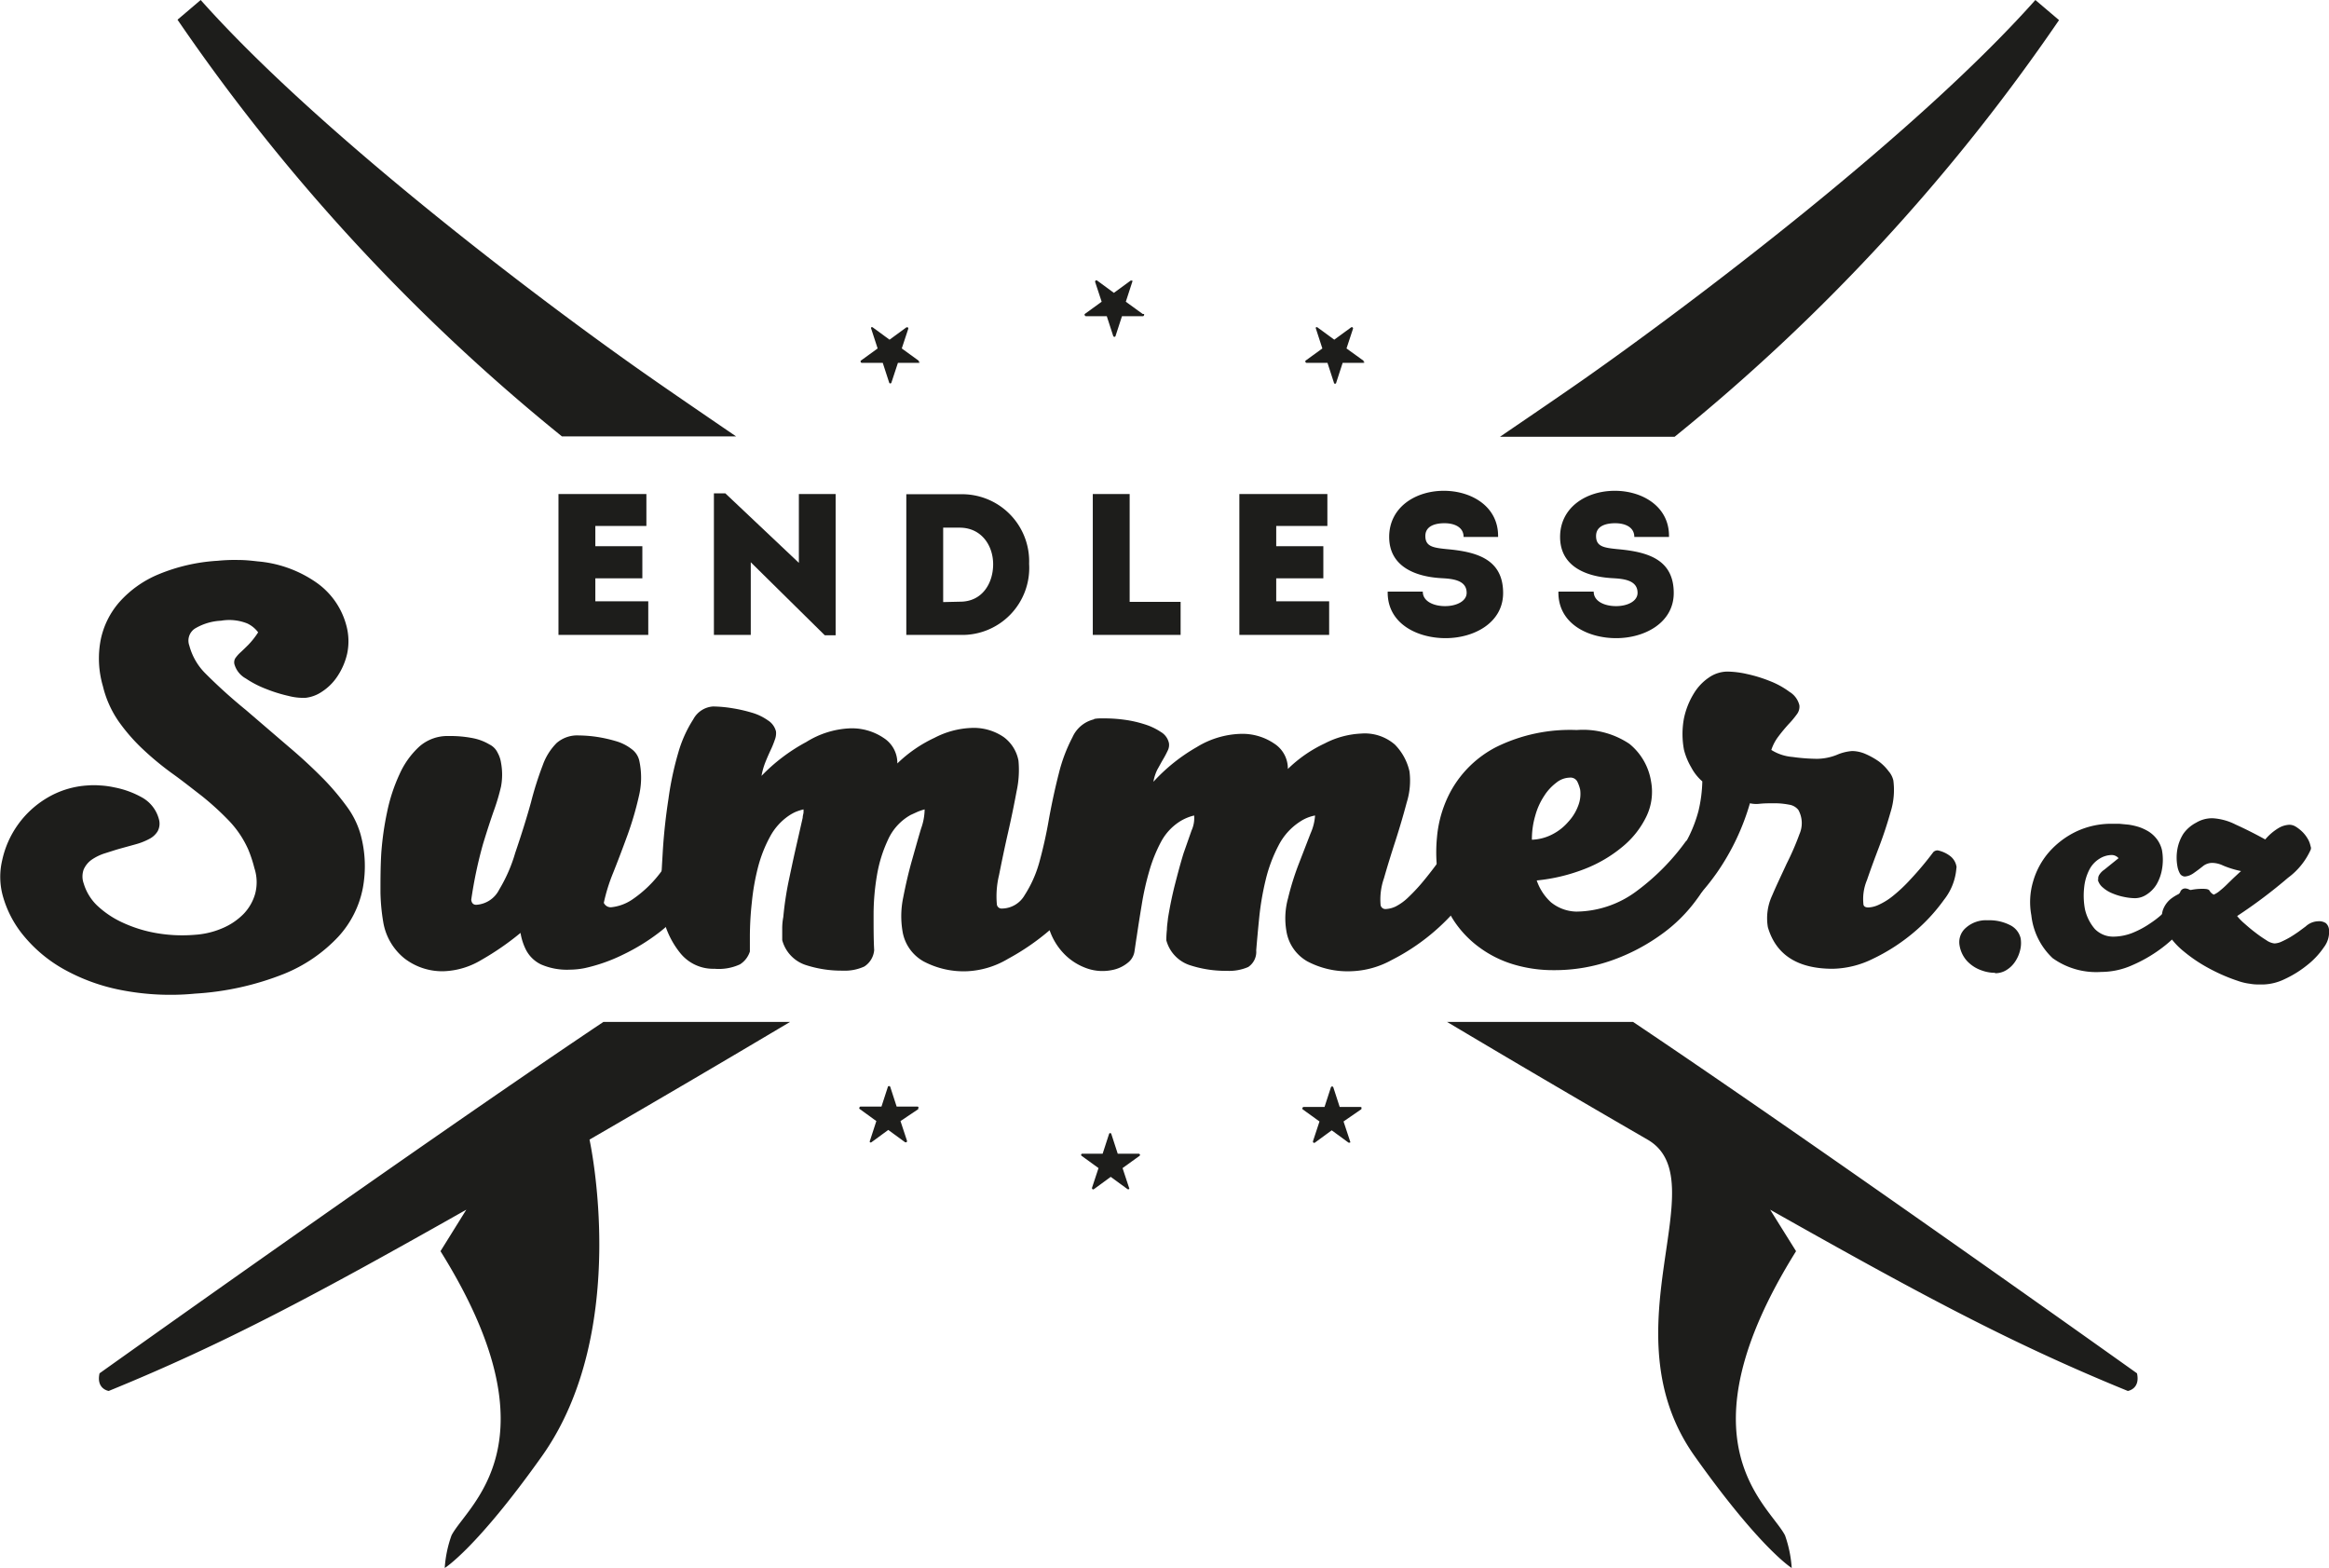
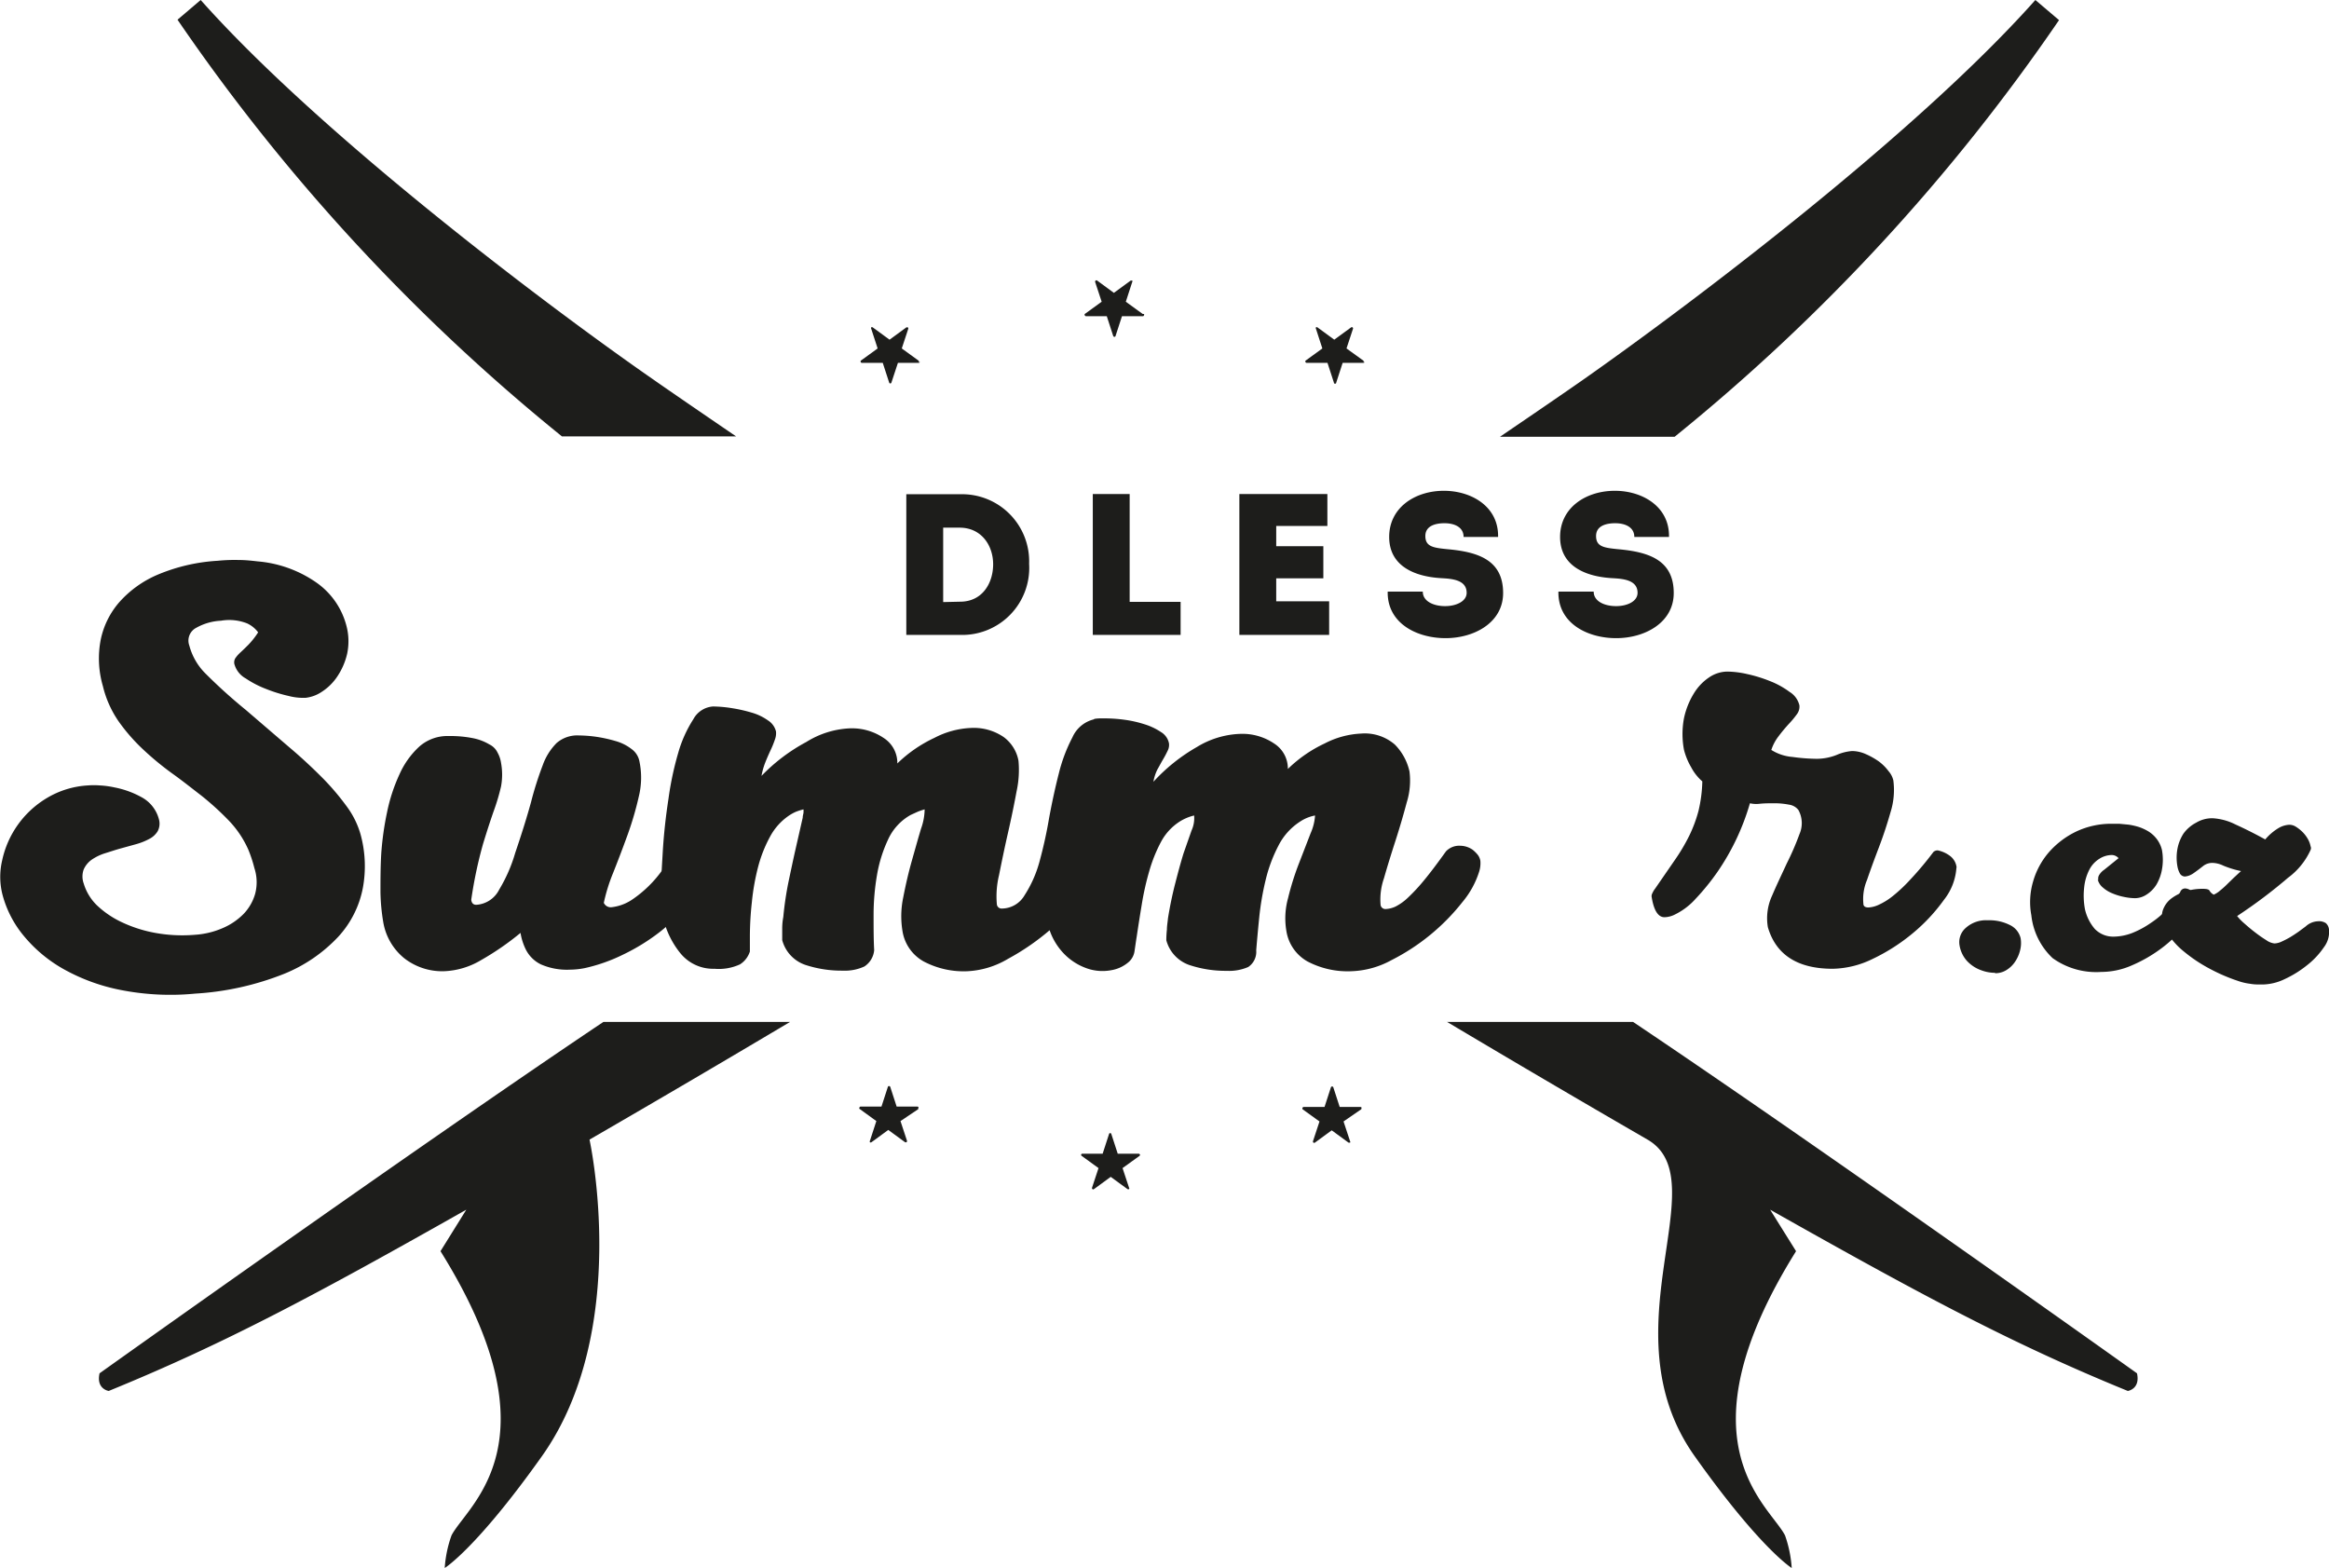
<svg xmlns="http://www.w3.org/2000/svg" id="Vrstva_1" data-name="Vrstva 1" viewBox="0 0 236.29 159.07">
  <defs>
    <style>
      .cls-1{fill:#1d1d1b}
    </style>
  </defs>
  <path class="cls-1" d="M63.41 104.14c-18.7 12.53-51.12 35.65-51.12 35.65-.36 1.6.93 1.79.93 1.79 11.76-4.8 21-9.75 36.28-18.39l-2.62 4.21C59 146.81 49.61 153.12 48 156.23a12.09 12.09 0 00-.69 3.31s3.19-1.95 9.86-11.34c9.08-12.8 4.83-32.12 4.83-32.12 7.14-4.13 14.13-8.24 20.35-11.94zM208.69.47c-12.22 13.74-35.17 31-45.81 38.47-1.74 1.22-4.69 3.24-8.51 5.84h17.72a198 198 0 0039-42.27zM22.55.47l-2.35 2a198 198 0 0039 42.27h17.67c-3.81-2.6-6.77-4.63-8.5-5.84C57.73 31.51 34.77 14.21 22.55.47M219 139.79s-32.43-23.12-51.13-35.65H149c6.21 3.7 13.2 7.81 20.34 11.94s-4.3 19.32 4.78 32.11c6.67 9.4 9.85 11.35 9.85 11.35a12.35 12.35 0 00-.68-3.31c-1.61-3.11-11-9.42 1.12-28.83l-2.63-4.21c15.31 8.64 24.52 13.59 36.29 18.39 0 0 1.28-.19.93-1.79M27.34 86.57a10.19 10.19 0 00-2-2.92 28.67 28.67 0 00-2.7-2.45c-1-.77-1.95-1.53-3-2.28a29.89 29.89 0 01-2.93-2.42 18.64 18.64 0 01-2.48-2.84 10.62 10.62 0 01-1.6-3.58 10 10 0 01-.23-4.67 8.36 8.36 0 011.92-3.88 10.91 10.91 0 013.94-2.79 18.47 18.47 0 016-1.38 17.58 17.58 0 012.14-.08c.68 0 1.31.07 1.92.14a12.2 12.2 0 016 2.17 7.71 7.71 0 013 4.3 6.11 6.11 0 01.09 2.9 6.9 6.9 0 01-1 2.31 5.38 5.38 0 01-1.57 1.55 3.67 3.67 0 01-1.63.61 5.87 5.87 0 01-1.75-.19 14.9 14.9 0 01-2.28-.71 10.12 10.12 0 01-2.05-1.06A2.39 2.39 0 0126 67.94a.81.81 0 01.05-.67 3.23 3.23 0 01.51-.59c.23-.21.5-.47.82-.79a8.16 8.16 0 001-1.27 2.93 2.93 0 00-1.1-.9 4.93 4.93 0 00-2.67-.28 5.67 5.67 0 00-2.53.73 1.46 1.46 0 00-.68 1.8 6.25 6.25 0 001.6 2.79 53.84 53.84 0 004.14 3.74l4.39 3.77c1.34 1.13 2.47 2.2 3.47 3.21a25.67 25.67 0 012.42 2.87 8.83 8.83 0 011.35 2.76 12.18 12.18 0 01.23 5.46 10.12 10.12 0 01-2.48 4.92A15.49 15.49 0 0131 99.27a29 29 0 01-9 2 26.11 26.11 0 01-7.52-.36 19.5 19.5 0 01-5.88-2.15 14.35 14.35 0 01-4-3.35 10.88 10.88 0 01-2.11-4 7.29 7.29 0 01-.08-3.66 9.74 9.74 0 014.5-6.3 9.1 9.1 0 014.19-1.3 7.69 7.69 0 011.21 0 9.13 9.13 0 011.49.2 9.3 9.3 0 012.76 1 3.56 3.56 0 011.75 2.22 1.64 1.64 0 01-.12 1.22 2.12 2.12 0 01-.84.78 6.54 6.54 0 01-1.35.54l-1.63.45c-.53.15-1 .31-1.55.48a5.07 5.07 0 00-1.32.64 2.4 2.4 0 00-.82 1 2.09 2.09 0 000 1.41 5.16 5.16 0 001.32 2.2 9.56 9.56 0 002.62 1.77 13.64 13.64 0 003.43 1.07 15.36 15.36 0 003.95.17 8.4 8.4 0 002.79-.68 6.6 6.6 0 002.11-1.43 4.88 4.88 0 001.18-2.06 4.59 4.59 0 00-.08-2.59 13.38 13.38 0 00-.67-2M73.15 88.6A5.94 5.94 0 0172 92a14 14 0 01-2.85 3 20.54 20.54 0 01-3.74 2.31 17.08 17.08 0 01-3.88 1.37 8 8 0 01-1.52.16 6.59 6.59 0 01-2.93-.53 3.34 3.34 0 01-1.58-1.59 5.87 5.87 0 01-.5-1.61 28 28 0 01-4 2.76A7.91 7.91 0 0147.2 99a6.27 6.27 0 01-4-1.32A6 6 0 0141.07 94a20.39 20.39 0 01-.28-3c0-1.24 0-2.55.08-3.94a30.38 30.38 0 01.59-4.19A17.39 17.39 0 0142.73 79a8.49 8.49 0 012-2.79 4.3 4.3 0 013-1.07 11.6 11.6 0 012.51.23 5.19 5.19 0 011.6.62 1.78 1.78 0 01.84.85 3 3 0 01.34 1 6.58 6.58 0 010 2.43 21.28 21.28 0 01-.7 2.37c-.32.9-.7 2.06-1.13 3.47A44.1 44.1 0 0050 91.75q.06.51.51.51a2.79 2.79 0 002.33-1.55A15.63 15.63 0 0054.46 87q1-2.94 1.61-5.17a34 34 0 011.18-3.72 6.05 6.05 0 011.41-2.26 3.19 3.19 0 012.28-.77 13.32 13.32 0 011.77.14 14.29 14.29 0 011.94.43 4.72 4.72 0 011.63.82 2 2 0 01.79 1.27 8.06 8.06 0 01-.07 3.54 32.78 32.78 0 01-1.18 4q-.73 2-1.44 3.78a17.85 17.85 0 00-.93 3 .77.77 0 00.74.45 4.66 4.66 0 002.11-.76 12.05 12.05 0 003.12-3.06c.3-.41.62-.83 1-1.24s.63-.62.9-.62a2.49 2.49 0 011.29.53 1.54 1.54 0 01.62 1.27" transform="translate(-2.19 -.47)" />
  <path class="cls-1" d="M113.22 73.4a3.66 3.66 0 01.57-.05h.62a14.76 14.76 0 011.88.14 11.68 11.68 0 012 .45 6.39 6.39 0 011.68.79 1.73 1.73 0 01.82 1.15 1.28 1.28 0 01-.14.76 10.15 10.15 0 01-.48.9c-.19.32-.37.67-.56 1a4.51 4.51 0 00-.4 1.24 18.18 18.18 0 014.4-3.52 9 9 0 014.39-1.34 5.75 5.75 0 013.49 1 3 3 0 011.36 2.56 13.56 13.56 0 013.74-2.59 8.87 8.87 0 013.68-1A4.66 4.66 0 01143.7 76a5.62 5.62 0 011.49 2.73 7.41 7.41 0 01-.28 3.15c-.34 1.28-.72 2.58-1.15 3.91s-.82 2.59-1.16 3.78a6.52 6.52 0 00-.34 2.72.49.49 0 00.51.4 2.62 2.62 0 001-.25 5.32 5.32 0 001.29-.93 18.39 18.39 0 001.66-1.8c.62-.75 1.34-1.71 2.17-2.87a1.85 1.85 0 011.46-.57 2.25 2.25 0 011.24.4 3.45 3.45 0 01.51.5 1.39 1.39 0 01.28.62 2.8 2.8 0 01-.11 1.07 9 9 0 01-1.69 3.1 21.57 21.57 0 01-7.21 5.91 9.08 9.08 0 01-4.09 1.13 8.75 8.75 0 01-4.45-1 4.3 4.3 0 01-2.13-3.09 7.63 7.63 0 01.17-3.32A27.7 27.7 0 01134 88l1.16-3a5.26 5.26 0 00.45-1.8 4.1 4.1 0 00-1.52.62 6.27 6.27 0 00-2.2 2.45 15.05 15.05 0 00-1.29 3.46 28.29 28.29 0 00-.65 3.77c-.13 1.28-.23 2.4-.31 3.38a1.85 1.85 0 01-.81 1.69 4.86 4.86 0 01-2.17.39 11.7 11.7 0 01-3.8-.59 3.65 3.65 0 01-2.34-2.51 9.69 9.69 0 01.06-1.09c0-.36.07-.74.11-1.16.19-1.16.42-2.3.71-3.43s.57-2.18.87-3.15l.81-2.31a3 3 0 00.26-1.52 4.87 4.87 0 00-1.47.62 5.53 5.53 0 00-1.87 2.02 15.13 15.13 0 00-1.21 3 28 28 0 00-.76 3.38c-.19 1.15-.36 2.22-.51 3.24-.08.48-.15 1-.22 1.46a1.8 1.8 0 01-.57 1.12 3.58 3.58 0 01-1.77.85 4.8 4.8 0 01-2.28-.11 6 6 0 01-2.28-1.3 6.42 6.42 0 01-1.72-2.64 24.14 24.14 0 01-4.22 2.9 8.89 8.89 0 01-4.13 1.26 8.68 8.68 0 01-4.44-1 4.28 4.28 0 01-2.14-3.09 9.21 9.21 0 01.08-3.41c.25-1.29.54-2.54.88-3.74s.64-2.28.93-3.24a5.93 5.93 0 00.36-1.94 6.23 6.23 0 00-.73.25l-.68.31a5.43 5.43 0 00-2.3 2.5 13.94 13.94 0 00-1.13 3.64 23.88 23.88 0 00-.34 4c0 1.34 0 2.53.06 3.58a2.2 2.2 0 01-1 1.66 4.75 4.75 0 01-2.2.42 11.74 11.74 0 01-3.8-.59 3.64 3.64 0 01-2.33-2.51v-1.16a6.1 6.1 0 01.11-1.18 33.22 33.22 0 01.53-3.58c.25-1.18.48-2.28.71-3.29l.73-3.21c0-.19.06-.35.08-.5a2.92 2.92 0 000-.34 5.69 5.69 0 00-.79.25 4.47 4.47 0 00-.67.37 6 6 0 00-1.94 2.16 13.55 13.55 0 00-1.21 3.07 23.3 23.3 0 00-.63 3.57 32.25 32.25 0 00-.2 3.4V97a2.41 2.41 0 01-1 1.3 5.13 5.13 0 01-2.59.45 4.28 4.28 0 01-3.44-1.55 8.88 8.88 0 01-1.8-3.74 14.41 14.41 0 01-.17-3c0-1.18.1-2.43.17-3.74.11-1.73.3-3.46.57-5.21a31.94 31.94 0 011-4.7 12.65 12.65 0 011.52-3.37 2.46 2.46 0 012-1.3 12.7 12.7 0 011.91.17 15.11 15.11 0 012 .45 5.44 5.44 0 011.66.79 1.85 1.85 0 01.82 1.13 1.82 1.82 0 01-.12.84 9.16 9.16 0 01-.45 1.1c-.18.39-.36.8-.53 1.23a7.12 7.12 0 00-.37 1.33A18.32 18.32 0 0184 75.74a9.07 9.07 0 014.39-1.38 5.75 5.75 0 013.49 1 3 3 0 011.35 2.56 13.76 13.76 0 013.77-2.6 8.79 8.79 0 013.68-1 5.38 5.38 0 013.35.93 3.85 3.85 0 011.49 2.39 10.16 10.16 0 01-.19 3.1c-.25 1.35-.54 2.76-.88 4.25s-.63 2.9-.9 4.25a9.11 9.11 0 00-.22 3 .48.48 0 00.5.4 2.69 2.69 0 002.31-1.35 12.14 12.14 0 001.48-3.29 45.55 45.55 0 001-4.5q.45-2.45 1-4.59a16.2 16.2 0 011.38-3.65 3.2 3.2 0 012.16-1.81" transform="translate(-2.19 -.47)" />
-   <path class="cls-1" d="M173.22 85.84a.89.89 0 01.34-.19 1.08 1.08 0 01.39-.09 2.18 2.18 0 011.77.65 2 2 0 01.37 1.66 9.72 9.72 0 01-1.75 3.83 15.65 15.65 0 01-3.6 3.57 19.81 19.81 0 01-5 2.62 17.39 17.39 0 01-5.91 1 14 14 0 01-4.11-.59 11.28 11.28 0 01-3.4-1.69 10.59 10.59 0 01-2.54-2.61 9.54 9.54 0 01-1.44-3.41 15.62 15.62 0 01-.36-5.18 12 12 0 011.43-4.73 11 11 0 014.59-4.43 16.92 16.92 0 018.16-1.72 8.46 8.46 0 015.34 1.4 6.15 6.15 0 012.2 3.82 5.76 5.76 0 01-.48 3.56 9.09 9.09 0 01-2.42 3.06 13.73 13.73 0 01-3.8 2.24 18.22 18.22 0 01-4.9 1.18 5.31 5.31 0 001.44 2.21 4.22 4.22 0 002.59.95 10.39 10.39 0 006.16-2.12 23.09 23.09 0 004.93-5m-15.65-.17a4.89 4.89 0 002.14-.56 5.32 5.32 0 001.6-1.27 4.87 4.87 0 001-1.63 3.29 3.29 0 00.2-1.6 3.53 3.53 0 00-.31-.87.78.78 0 00-.76-.37 2.23 2.23 0 00-1.35.51 5.09 5.09 0 00-1.24 1.35 6.94 6.94 0 00-.9 2 8.42 8.42 0 00-.34 2.44" transform="translate(-2.19 -.47)" />
  <path class="cls-1" d="M200.68 88.49a5.87 5.87 0 01-1.26 3.26 18.08 18.08 0 01-3.15 3.38 19.35 19.35 0 01-4.09 2.62 9.57 9.57 0 01-4.05 1c-3.56 0-5.76-1.41-6.58-4.22a5.44 5.44 0 01.42-3.18c.47-1.11 1-2.2 1.49-3.27a27.7 27.7 0 001.3-3 2.76 2.76 0 00-.12-2.45 1.47 1.47 0 00-.95-.53 7.49 7.49 0 00-1.47-.14c-.52 0-1 0-1.49.05a2.92 2.92 0 01-1-.05 24 24 0 01-3.32 7 23.64 23.64 0 01-2.17 2.67 6.85 6.85 0 01-2.11 1.61 2.47 2.47 0 01-1.07.28c-.63 0-1.07-.66-1.29-2a.58.58 0 01.06-.43 2.08 2.08 0 01.28-.47l2-2.9a19.37 19.37 0 001.47-2.48 13.91 13.91 0 00.93-2.5 14.28 14.28 0 00.39-3 4.94 4.94 0 01-1.13-1.43 6.86 6.86 0 01-.73-1.77 8.61 8.61 0 010-3.21 7.92 7.92 0 011-2.51 5.17 5.17 0 011.55-1.63 3.34 3.34 0 011.85-.59 9.59 9.59 0 012 .25 14.34 14.34 0 012.31.71 8.52 8.52 0 012 1.1 2.19 2.19 0 011 1.37 1.28 1.28 0 01-.28.93 9.59 9.59 0 01-.84 1c-.34.38-.68.78-1 1.21a4.6 4.6 0 00-.73 1.38 4.72 4.72 0 002.14.71 19.18 19.18 0 002.48.19 5.57 5.57 0 002-.39 4.87 4.87 0 011.58-.4 3.53 3.53 0 011.38.31 7.72 7.72 0 011.32.74 4.77 4.77 0 011 1 2.17 2.17 0 01.48.93 7.49 7.49 0 01-.28 3.21c-.34 1.2-.73 2.39-1.18 3.57s-.86 2.29-1.21 3.32a4.94 4.94 0 00-.37 2.4q0 .39.51.39a2.77 2.77 0 001-.25 6.71 6.71 0 001.44-.88 15.76 15.76 0 001.81-1.7 32.66 32.66 0 002.34-2.79.61.61 0 01.45-.17 3.1 3.1 0 011.21.54 1.69 1.69 0 01.7 1.21" transform="translate(-2.19 -.47)" />
-   <path class="cls-1" d="M65.58 53.36H60.4v2.05h4.77v3.26H60.4V61h5.37v3.41h-9.11V50.12h8.92v3.24zM76.17 57.04v7.37h-3.74V50.05h1.16l7.46 7.05v-6.98h3.73v14.33h-1.1l-7.51-7.41z" />
  <path class="cls-1" d="M99.6 50.61a6.81 6.81 0 017 7.06 6.8 6.8 0 01-7 7.21h-5.46V50.61zm0 10.9c2.27 0 3.35-1.9 3.35-3.8S101.76 54 99.55 54h-1.67v7.55z" transform="translate(-2.19 -.47)" />
  <path class="cls-1" d="M114.61 61.06h5.17v3.35h-8.91V50.12h3.74v10.94zM134.67 53.36h-5.19v2.05h4.78v3.26h-4.78V61h5.37v3.41h-9.11V50.12h8.93v3.24z" />
  <path class="cls-1" d="M146.54 60.49c0 1 1.12 1.47 2.26 1.47s2.19-.49 2.19-1.35c0-1.36-1.59-1.43-2.63-1.49-2.62-.16-5.23-1.2-5.23-4.18s2.63-4.68 5.55-4.68c2.76 0 5.56 1.57 5.5 4.68h-3.5c0-1-.94-1.39-1.94-1.39-.83 0-1.94.22-1.94 1.3s.82 1.19 2.19 1.33c3 .27 5.7 1 5.7 4.45 0 3-2.92 4.58-5.84 4.58s-5.93-1.51-5.87-4.72zM163.88 60.49c0 1 1.12 1.47 2.27 1.47s2.18-.49 2.18-1.35c0-1.36-1.59-1.43-2.63-1.49-2.62-.16-5.23-1.2-5.23-4.18s2.63-4.68 5.56-4.68c2.75 0 5.55 1.57 5.49 4.68H168c0-1-.94-1.39-1.94-1.39-.84 0-1.94.22-1.94 1.3s.81 1.19 2.18 1.33c3 .27 5.7 1 5.7 4.45 0 3-2.92 4.58-5.84 4.58s-5.92-1.51-5.86-4.72zM95.39 37.2a.11.11 0 000-.14l-1.71-1.24.66-2a.15.15 0 00-.05-.14.1.1 0 00-.07 0 .08.08 0 00-.07 0l-1.71 1.25-1.71-1.25a.14.14 0 00-.15 0 .14.14 0 000 .14l.65 2-1.71 1.24a.12.12 0 000 .14.11.11 0 00.11.08h2.12l.65 2a.12.12 0 00.12.09.12.12 0 00.11-.09l.66-2h2.11a.13.13 0 00.12-.08m45 0a.12.12 0 000-.14l-1.72-1.24.66-2a.13.13 0 00-.05-.14.13.13 0 00-.14 0l-1.71 1.25-1.71-1.25a.14.14 0 00-.15 0 .14.14 0 000 .14l.65 2-1.71 1.24a.14.14 0 000 .14.12.12 0 00.12.08h2.11l.65 2a.12.12 0 00.24 0l.65-2h2.11a.12.12 0 00.12-.08m-22.52-4.88l-1.71-1.24.65-2a.14.14 0 000-.15H116.91l-1.71 1.25-1.7-1.25a.14.14 0 00-.15 0 .15.15 0 00-.05.15l.66 2-1.71 1.24a.11.11 0 000 .14.14.14 0 00.12.09h2.11l.65 2a.13.13 0 00.12.09.11.11 0 00.12-.09l.65-2h2.12a.12.12 0 00.11-.09.12.12 0 000-.14M95.39 112.82a.14.14 0 00-.12-.09h-2.11l-.65-2a.13.13 0 00-.12-.08.11.11 0 00-.12.08l-.65 2H89.5a.12.12 0 00-.11.09.12.12 0 000 .14l1.71 1.24-.65 2a.16.16 0 000 .15.14.14 0 00.15 0l1.71-1.25 1.71 1.25h.14a.17.17 0 00.05-.15l-.66-2 1.79-1.2a.11.11 0 000-.14m45 0a.13.13 0 00-.12-.09h-2.11l-.65-2a.13.13 0 00-.24 0l-.65 2h-2.11a.12.12 0 00-.12.09.14.14 0 000 .14l1.72 1.24-.66 2a.14.14 0 00.05.15.12.12 0 00.14 0l1.71-1.25 1.71 1.25H139.16a.14.14 0 000-.15l-.66-2 1.8-1.24a.12.12 0 000-.14m-22.47 4.73a.13.13 0 00-.13-.08h-2.11l-.65-2a.12.12 0 00-.12-.09.12.12 0 00-.11.09l-.65 2H112a.12.12 0 00-.07.22l1.71 1.24-.66 2a.15.15 0 00.05.14.12.12 0 00.14 0l1.71-1.25 1.71 1.25a.1.1 0 00.07 0 .11.11 0 00.08 0 .12.12 0 000-.14l-.66-2 1.72-1.24a.14.14 0 00.05-.14M204.6 99.16a3.92 3.92 0 01-1.35-.24 3.63 3.63 0 01-1.53-1 3.09 3.09 0 01-.72-1.53 1.91 1.91 0 01.62-1.78 3.08 3.08 0 012.25-.78 4.62 4.62 0 012.27.5 2 2 0 011.05 1.3 2.93 2.93 0 01-.05 1.25 3.54 3.54 0 01-.5 1.14 2.82 2.82 0 01-.87.85 2.11 2.11 0 01-1.17.33M215.09 89.78a.68.68 0 01.07-.54 1.72 1.72 0 01.52-.54l1.45-1.17a.94.94 0 00-.66-.32 2.38 2.38 0 00-1.3.39 2.81 2.81 0 00-1 1.09 5 5 0 00-.52 1.72 7.55 7.55 0 00.07 2.3 4.65 4.65 0 001 2 2.59 2.59 0 001.87.78 5.41 5.41 0 001.9-.36 9.41 9.41 0 001.87-1 9.61 9.61 0 001.68-1.4 10 10 0 001.34-1.75.53.53 0 01.52-.38 1.06 1.06 0 01.76.41 2 2 0 01.45.69 1.85 1.85 0 01-.18 1 7.58 7.58 0 01-1.33 2 13.23 13.23 0 01-2.25 2.07 14.54 14.54 0 01-2.86 1.63 7.71 7.71 0 01-3.11.67 7.58 7.58 0 01-4.94-1.4 7 7 0 01-2.16-4.35 7.33 7.33 0 01.17-3.39 7.84 7.84 0 011.61-3 8.68 8.68 0 012.77-2.1 8.32 8.32 0 013.66-.79h.71l.95.09a6.88 6.88 0 011.05.24 4.91 4.91 0 011 .47 3.2 3.2 0 01.81.75 3 3 0 01.52 1.1 5.48 5.48 0 010 2 4.53 4.53 0 01-.57 1.54 3.2 3.2 0 01-1 1 2.16 2.16 0 01-1.16.36 5.72 5.72 0 01-1.07-.12 6 6 0 01-1.2-.36 3.32 3.32 0 01-1-.61 1.51 1.51 0 01-.52-.84" transform="translate(-2.19 -.47)" />
  <path class="cls-1" d="M231.84 100.34h-.69a4.48 4.48 0 01-.69-.07 5.86 5.86 0 01-1.25-.3 17.56 17.56 0 01-1.71-.67 18.81 18.81 0 01-1.91-1 15.28 15.28 0 01-1.83-1.3 7.62 7.62 0 01-1.44-1.52 4.5 4.5 0 01-.76-1.73 1.91 1.91 0 01.16-1.18 2.53 2.53 0 01.83-1 4.67 4.67 0 011.36-.67 5.67 5.67 0 011.8-.26c.37 0 .59.06.65.19a1 1 0 00.43.4 2.59 2.59 0 00.67-.44 8.62 8.62 0 00.78-.71c.26-.25.5-.49.75-.72s.43-.41.57-.52a9.81 9.81 0 01-1.82-.56 2.67 2.67 0 00-1.06-.27 1.5 1.5 0 00-1 .34c-.29.23-.58.45-.88.66a2.14 2.14 0 01-.45.26 1.68 1.68 0 01-.49.12.6.6 0 01-.53-.35 2.33 2.33 0 01-.23-.69 4.91 4.91 0 010-1.75 4.34 4.34 0 01.62-1.57 3.68 3.68 0 011.28-1.1 3.14 3.14 0 011.69-.45 5.91 5.91 0 012.32.64c.95.43 1.95.93 3 1.51a5.45 5.45 0 011.36-1.16 2.36 2.36 0 011.09-.33 1.26 1.26 0 01.66.2 4 4 0 01.66.52 3.35 3.35 0 01.54.7 2.38 2.38 0 01.29.76.46.46 0 010 .38 7.19 7.19 0 01-2.29 2.82 50.58 50.58 0 01-5.16 3.88 5.33 5.33 0 00.73.75c.35.31.71.62 1.11.92a12.79 12.79 0 001.12.78 1.8 1.8 0 00.82.33 1.87 1.87 0 00.74-.19 9 9 0 00.87-.45c.28-.17.57-.36.84-.55l.73-.54a1.94 1.94 0 011.25-.52 1.26 1.26 0 01.79.19 1 1 0 01.32.64 2.56 2.56 0 01-.52 1.81 8 8 0 01-1.72 1.83 10.8 10.8 0 01-2.24 1.39 5.33 5.33 0 01-2.11.55" transform="translate(-2.19 -.47)" />
</svg>